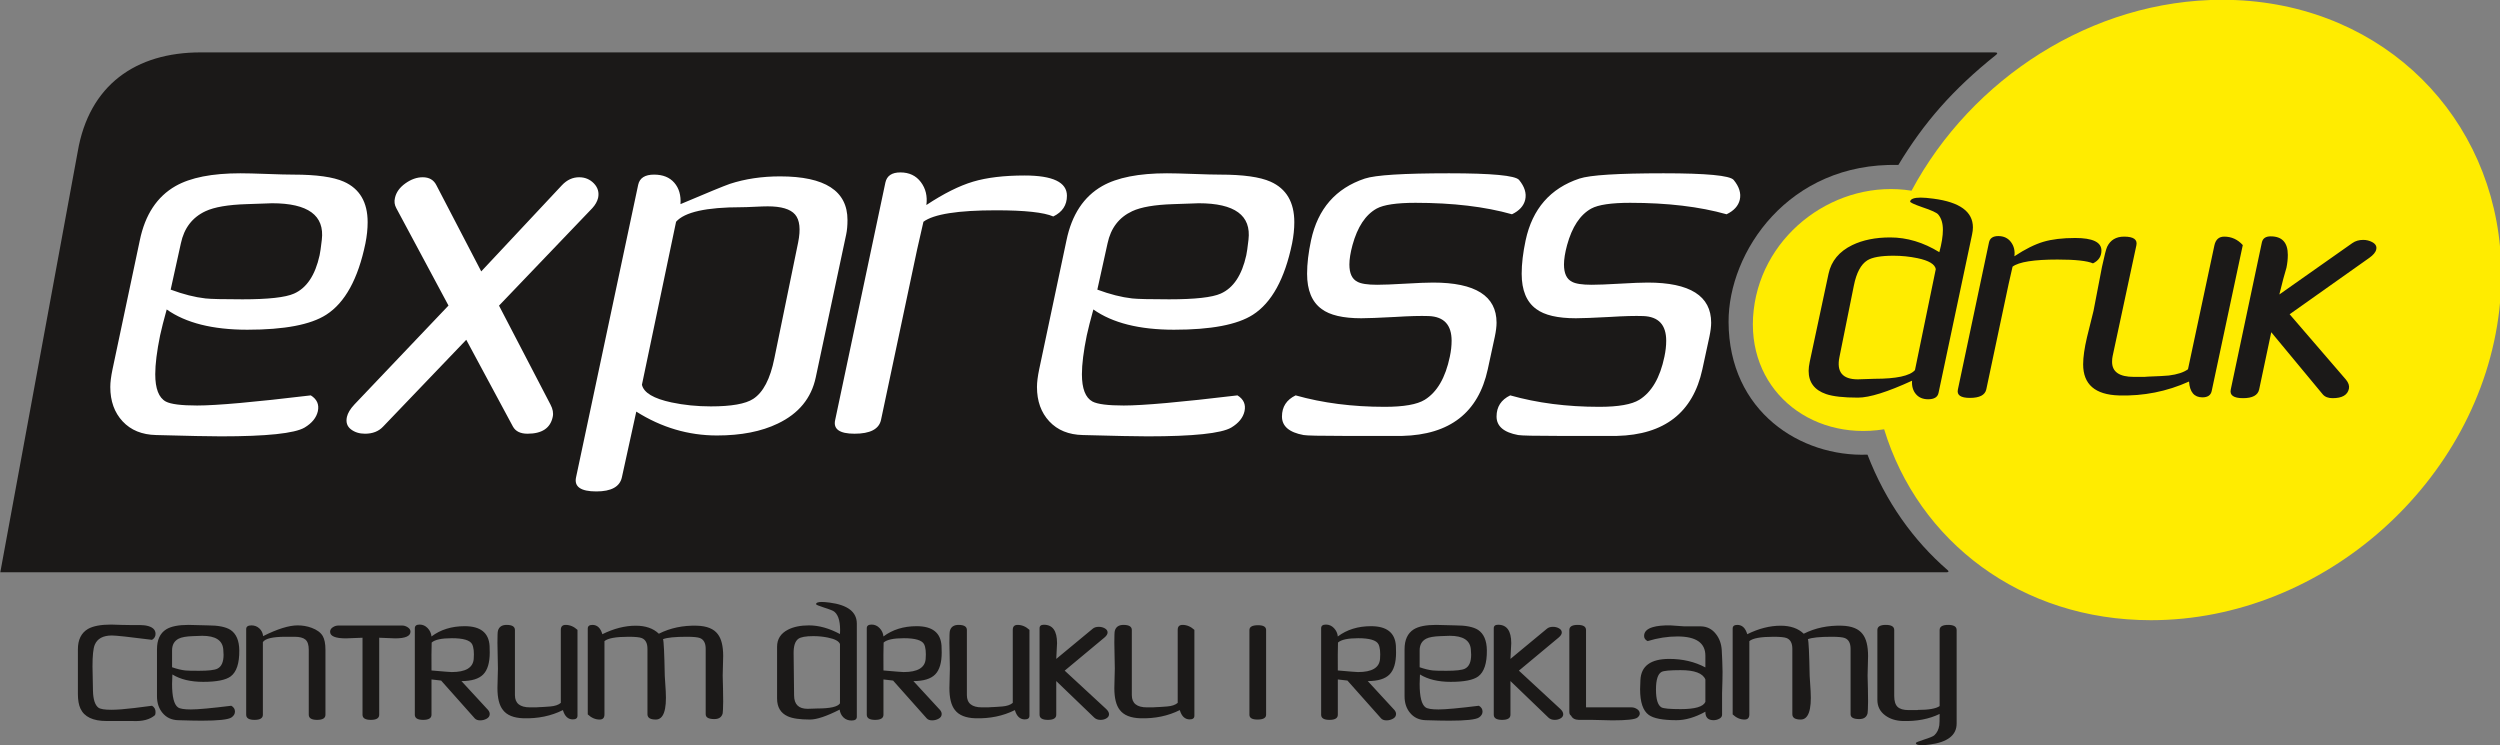
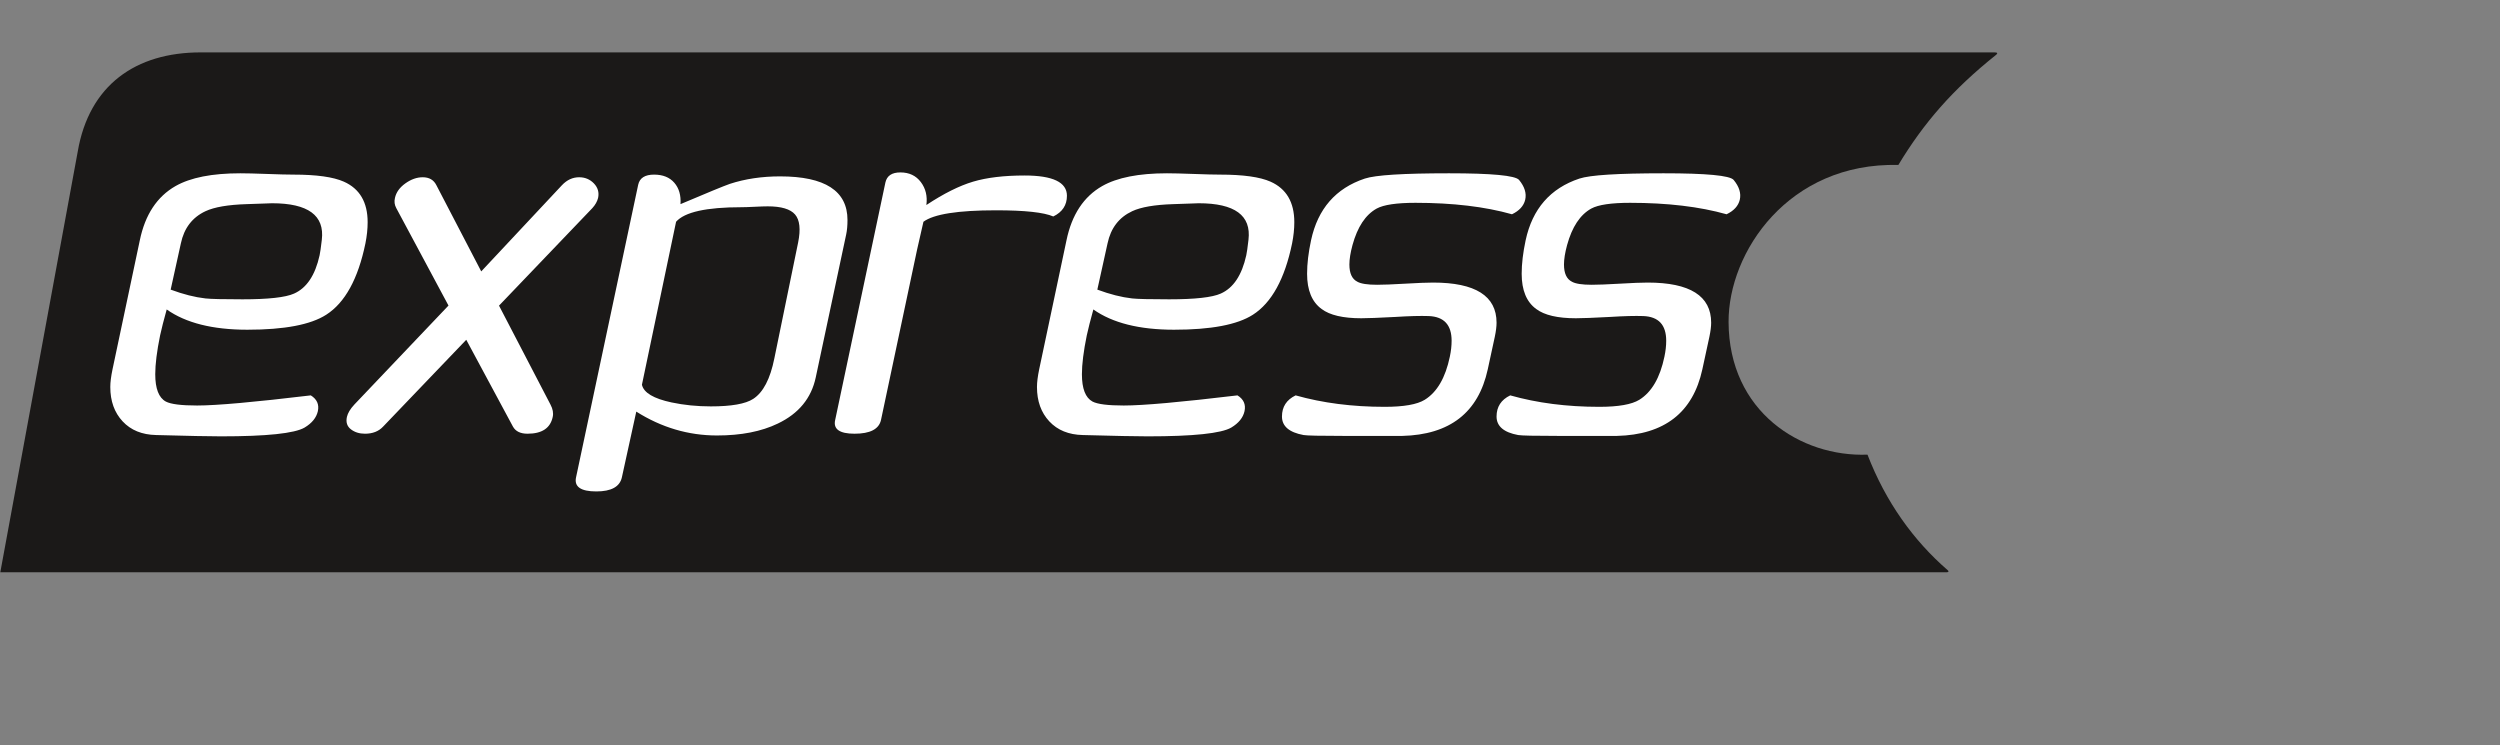
<svg xmlns="http://www.w3.org/2000/svg" width="758.8pt" height="226.2pt" viewBox="0 0 758.8 226.2" version="1.1">
  <rect x="0" y="0" width="758.8" height="226.2" fill="#808080" stroke="none" />
  <defs>
    <clipPath id="clip1">
-       <path d="M 532 0 L 758.801 0 L 758.801 189 L 532 189 Z M 532 0 " />
-     </clipPath>
+       </clipPath>
    <clipPath id="clip2">
      <path d="M 23 182 L 594 182 L 594 226.199 L 23 226.199 Z M 23 182 " />
    </clipPath>
  </defs>
  <g id="surface1">
    <path style=" stroke:none;fill-rule:evenodd;fill:rgb(10.594%,9.813%,9.424%);fill-opacity:1;" d="M 591.188 173.086 C 591.871 173.734 590.727 173.703 590.727 173.703 L 0.09 173.703 L 23.582 46.07 C 27.023 25.809 41.207 15.902 60.891 15.902 L 605.457 15.91 C 606.883 15.91 605.801 16.688 605.801 16.688 C 592.617 27.219 583.871 37.336 576.188 50.066 C 542.816 49.266 524.574 76.531 524.656 97.727 C 524.762 124.988 546.59 138.762 566.82 137.992 C 572.352 152.367 580.836 164.129 591.188 173.086 Z M 591.188 173.086 " />
    <g clip-path="url(#clip1)" clip-rule="nonzero">
-       <path style=" stroke:none;fill-rule:evenodd;fill:rgb(100%,92.577%,0%);fill-opacity:1;" d="M 532.281 94.094 C 529.566 117.699 549.086 133.941 571.875 130.297 C 582.273 164.328 613.371 188.242 652.859 188.242 C 705.277 188.242 752.609 146.09 758.586 94.094 C 758.68 93.262 758.766 92.434 758.836 91.609 L 758.836 75.133 C 754.922 32.219 720.352 -0.062 674.48 -0.062 C 635 -0.062 598.398 23.863 580.191 57.883 C 557.754 54.273 534.988 70.539 532.281 94.094 Z M 532.281 94.094 " />
+       <path style=" stroke:none;fill-rule:evenodd;fill:rgb(100%,92.577%,0%);fill-opacity:1;" d="M 532.281 94.094 C 529.566 117.699 549.086 133.941 571.875 130.297 C 582.273 164.328 613.371 188.242 652.859 188.242 C 705.277 188.242 752.609 146.09 758.586 94.094 C 758.68 93.262 758.766 92.434 758.836 91.609 L 758.836 75.133 C 754.922 32.219 720.352 -0.062 674.48 -0.062 C 635 -0.062 598.398 23.863 580.191 57.883 Z M 532.281 94.094 " />
    </g>
    <path style=" stroke:none;fill-rule:evenodd;fill:rgb(100%,100%,100%);fill-opacity:1;" d="M 50.598 93.926 C 49.707 97.133 49.035 99.766 48.59 101.816 C 47.609 106.629 47.121 110.555 47.121 113.586 C 47.121 117.953 48.191 120.719 50.328 121.879 C 51.844 122.68 55.012 123.082 59.824 123.082 C 65.711 123.082 77.211 122.055 94.332 120.004 C 96.203 121.164 96.918 122.77 96.473 124.82 C 96.023 126.781 94.688 128.43 92.457 129.77 C 89.426 131.551 80.957 132.441 67.047 132.441 C 63.66 132.441 57.105 132.309 47.387 132.043 C 43.109 131.953 39.719 130.57 37.223 127.895 C 34.727 125.219 33.477 121.742 33.477 117.465 C 33.477 116.035 33.699 114.254 34.148 112.113 L 42.438 72.926 C 44.043 65.168 47.656 59.688 53.273 56.477 C 57.82 53.891 64.371 52.598 72.934 52.598 C 74.715 52.598 77.414 52.664 81.023 52.797 C 84.637 52.934 87.332 53 89.117 53 C 96.07 53 101.152 53.711 104.363 55.137 C 109.176 57.277 111.586 61.379 111.586 67.441 C 111.586 69.492 111.359 71.633 110.914 73.863 C 108.688 84.652 104.719 91.875 99.012 95.531 C 94.285 98.562 86.309 100.078 75.07 100.078 C 64.551 100.078 56.395 98.027 50.598 93.926 Z M 51.801 87.906 C 55.637 89.332 59.156 90.223 62.367 90.582 C 63.973 90.758 67.715 90.848 73.602 90.848 C 81.445 90.848 86.664 90.27 89.25 89.109 C 93.082 87.414 95.668 83.535 97.008 77.473 C 97.184 76.672 97.406 75.109 97.676 72.793 C 98.566 65.391 93.527 61.691 82.562 61.691 C 82.652 61.691 80.086 61.781 74.828 61.961 C 69.211 62.137 65.062 62.852 62.387 64.098 C 58.375 65.973 55.879 69.227 54.898 73.863 Z M 136.125 92.742 L 120.277 63.164 C 119.742 62.184 119.609 61.156 119.875 60.086 C 120.234 58.395 121.281 56.922 123.02 55.672 C 124.758 54.426 126.52 53.801 128.301 53.801 C 130.262 53.801 131.645 54.605 132.449 56.207 L 146.066 82.379 L 170.566 56.207 C 172.082 54.605 173.82 53.801 175.781 53.801 C 177.566 53.801 179.059 54.426 180.262 55.672 C 181.465 56.922 181.891 58.395 181.531 60.086 C 181.266 61.156 180.684 62.184 179.793 63.164 L 151.461 92.766 L 167.09 122.812 C 167.801 124.152 168.023 125.398 167.758 126.559 C 167.043 129.945 164.504 131.641 160.109 131.641 C 157.973 131.641 156.5 130.926 155.699 129.5 L 141.52 103.129 L 116.266 129.5 C 114.926 130.926 113.102 131.641 110.781 131.641 C 109.086 131.641 107.66 131.195 106.504 130.301 C 105.344 129.41 104.941 128.141 105.297 126.535 C 105.566 125.375 106.301 124.129 107.551 122.789 Z M 194.84 116.773 C 195.375 119.203 198.383 120.984 203.824 122.145 C 207.566 122.945 211.559 123.348 215.75 123.348 C 221.988 123.348 226.293 122.59 228.609 121.074 C 231.641 119.113 233.781 115.012 235.031 108.77 L 242.25 73.594 C 243.055 69.582 242.742 66.754 241.316 65.102 C 239.891 63.453 237.125 62.629 233.023 62.629 C 232.133 62.629 230.793 62.672 229.012 62.762 C 227.227 62.852 225.891 62.895 225 62.895 C 214.387 62.895 207.789 64.367 205.203 67.309 Z M 193.125 124.93 C 192.5 127.805 191.051 134.449 188.754 144.879 C 188.129 147.734 185.543 149.16 180.996 149.16 C 176.27 149.16 174.223 147.734 174.844 144.879 L 193.703 56.074 C 194.148 54.023 195.754 53 198.52 53 C 201.191 53 203.242 53.824 204.672 55.473 C 206.098 57.121 206.723 59.285 206.543 61.961 C 214.746 58.48 219.738 56.43 221.52 55.809 C 226.156 54.293 231.242 53.535 236.77 53.535 C 250.41 53.535 257.23 57.945 257.23 66.773 C 257.23 68.469 257.098 69.941 256.828 71.188 L 247.602 114.52 C 246.266 120.852 242.43 125.531 236.078 128.562 C 231.086 130.973 224.934 132.176 217.621 132.176 C 208.949 132.176 200.793 129.77 193.125 124.93 Z M 281.172 62.227 C 286.434 58.75 291.156 56.387 295.348 55.137 C 299.539 53.891 304.754 53.266 310.996 53.266 C 319.555 53.266 323.836 55.316 323.836 59.418 C 323.836 62.273 322.453 64.367 319.691 65.703 C 316.836 64.457 311.043 63.832 302.324 63.832 C 290.734 63.832 283.402 64.992 280.281 67.309 L 278.363 75.734 L 267.395 127.492 C 266.773 130.258 264.098 131.641 259.371 131.641 C 254.824 131.641 252.863 130.258 253.488 127.492 L 268.734 55.406 C 269.18 53.355 270.695 52.332 273.281 52.332 C 275.957 52.332 278.027 53.312 279.5 55.273 C 280.973 57.234 281.527 59.551 281.172 62.227 Z M 331.859 93.926 C 330.969 97.133 330.301 99.766 329.855 101.816 C 328.875 106.629 328.383 110.555 328.383 113.586 C 328.383 117.953 329.453 120.719 331.594 121.879 C 333.109 122.68 336.273 123.082 341.09 123.082 C 346.973 123.082 358.477 122.055 375.594 120.004 C 377.469 121.164 378.18 122.77 377.734 124.82 C 377.289 126.781 375.953 128.43 373.723 129.77 C 370.691 131.551 362.219 132.441 348.312 132.441 C 344.922 132.441 338.371 132.309 328.652 132.043 C 324.371 131.953 320.984 130.57 318.484 127.895 C 315.988 125.219 314.742 121.742 314.742 117.465 C 314.742 116.035 314.965 114.254 315.41 112.113 L 323.703 72.926 C 325.309 65.168 328.918 59.688 334.535 56.477 C 339.082 53.891 345.637 52.598 354.195 52.598 C 355.98 52.598 358.676 52.664 362.289 52.797 C 365.898 52.934 368.594 53 370.379 53 C 377.332 53 382.414 53.711 385.625 55.137 C 390.441 57.277 392.848 61.379 392.848 67.441 C 392.848 69.492 392.625 71.633 392.18 73.863 C 389.949 84.652 385.98 91.875 380.277 95.531 C 375.551 98.562 367.57 100.078 356.336 100.078 C 345.812 100.078 337.656 98.027 331.859 93.926 Z M 333.062 87.906 C 336.898 89.332 340.422 90.223 343.629 90.582 C 345.234 90.758 348.98 90.848 354.863 90.848 C 362.711 90.848 367.926 90.27 370.512 89.109 C 374.348 87.414 376.934 83.535 378.27 77.473 C 378.449 76.672 378.672 75.109 378.938 72.793 C 379.828 65.391 374.793 61.691 363.824 61.691 C 363.914 61.691 361.352 61.781 356.09 61.961 C 350.473 62.137 346.328 62.852 343.652 64.098 C 339.641 65.973 337.145 69.227 336.164 73.863 Z M 458.918 65.035 C 450.715 62.719 440.949 61.559 429.629 61.559 C 423.922 61.559 419.996 62.137 417.859 63.297 C 414.469 65.168 412.02 68.871 410.504 74.398 C 409.879 76.715 409.566 78.676 409.566 80.281 C 409.566 82.957 410.367 84.695 411.973 85.5 C 413.043 86.121 415.051 86.434 417.992 86.434 C 419.863 86.434 422.695 86.324 426.484 86.102 C 430.273 85.879 433.105 85.766 434.977 85.766 C 447.816 85.766 454.234 89.824 454.234 97.938 C 454.234 99.098 454.059 100.523 453.703 102.215 L 451.562 112.113 C 448.707 125.219 440.059 131.953 425.613 132.309 C 425.613 132.309 419.73 132.309 407.961 132.309 C 400.738 132.309 396.637 132.219 395.656 132.043 C 391.289 131.238 389.102 129.367 389.102 126.426 C 389.102 123.48 390.484 121.34 393.25 120.004 C 401.453 122.324 410.457 123.48 420.266 123.48 C 426.062 123.48 430.117 122.77 432.438 121.34 C 436.18 119.023 438.723 114.656 440.059 108.234 C 440.418 106.543 440.594 104.938 440.594 103.422 C 440.594 98.605 438.277 96.109 433.641 95.93 C 431.145 95.84 427.754 95.93 423.477 96.199 C 418.48 96.465 415.051 96.598 413.176 96.598 C 407.648 96.598 403.637 95.664 401.141 93.789 C 398.199 91.652 396.727 88.086 396.727 83.09 C 396.727 80.059 397.129 76.672 397.93 72.926 C 399.98 63.387 405.418 57.145 414.246 54.203 C 417.457 53.133 425.973 52.598 439.793 52.598 C 452.809 52.598 459.898 53.266 461.059 54.605 C 462.75 56.656 463.375 58.66 462.93 60.621 C 462.484 62.496 461.145 63.965 458.918 65.035 Z M 524.051 65.035 C 515.848 62.719 506.086 61.559 494.762 61.559 C 489.055 61.559 485.133 62.137 482.992 63.297 C 479.602 65.168 477.152 68.871 475.637 74.398 C 475.012 76.715 474.699 78.676 474.699 80.281 C 474.699 82.957 475.5 84.695 477.105 85.5 C 478.176 86.121 480.184 86.434 483.125 86.434 C 484.996 86.434 487.828 86.324 491.617 86.102 C 495.406 85.879 498.238 85.766 500.109 85.766 C 512.949 85.766 519.371 89.824 519.371 97.938 C 519.371 99.098 519.191 100.523 518.836 102.215 L 516.695 112.113 C 513.84 125.219 505.191 131.953 490.75 132.309 C 490.75 132.309 484.863 132.309 473.094 132.309 C 465.871 132.309 461.77 132.219 460.789 132.043 C 456.422 131.238 454.234 129.367 454.234 126.426 C 454.234 123.48 455.617 121.34 458.383 120.004 C 466.586 122.324 475.59 123.48 485.398 123.48 C 491.195 123.48 495.25 122.77 497.57 121.34 C 501.312 119.023 503.855 114.656 505.191 108.234 C 505.551 106.543 505.727 104.938 505.727 103.422 C 505.727 98.605 503.41 96.109 498.773 95.93 C 496.277 95.84 492.887 95.93 488.609 96.199 C 483.617 96.465 480.184 96.598 478.309 96.598 C 472.781 96.598 468.77 95.664 466.273 93.789 C 463.332 91.652 461.859 88.086 461.859 83.09 C 461.859 80.059 462.262 76.672 463.062 72.926 C 465.113 63.387 470.555 57.145 479.379 54.203 C 482.59 53.133 491.105 52.598 504.926 52.598 C 517.941 52.598 525.031 53.266 526.191 54.605 C 527.883 56.656 528.508 58.66 528.062 60.621 C 527.617 62.496 526.281 63.965 524.051 65.035 Z M 524.051 65.035 " />
-     <path style=" stroke:none;fill-rule:evenodd;fill:rgb(10.594%,9.813%,9.424%);fill-opacity:1;" d="M 588.629 76.539 C 589.348 73.891 589.707 71.625 589.707 69.75 C 589.707 67.762 589.234 66.215 588.297 65.109 C 587.855 64.559 586.227 63.812 583.41 62.875 C 580.871 61.992 579.656 61.41 579.766 61.137 C 579.934 60.363 581.008 59.977 582.996 59.977 C 583.938 59.977 585.234 60.086 586.891 60.309 C 594.84 61.355 598.816 64.254 598.816 69.004 C 598.816 69.664 598.734 70.383 598.566 71.156 L 588.379 119.277 C 588.105 120.547 587.055 121.184 585.234 121.184 C 583.633 121.184 582.391 120.66 581.508 119.609 C 580.621 118.562 580.234 117.207 580.348 115.551 C 572.891 118.977 567.426 120.688 563.945 120.688 C 559.586 120.688 556.355 120.328 554.258 119.609 C 550.723 118.395 548.957 116.047 548.957 112.57 C 548.957 111.797 549.066 110.887 549.285 109.836 L 555 83.082 C 555.832 79.219 558.23 76.32 562.207 74.387 C 565.41 72.84 569.246 72.066 573.719 72.066 C 578.801 72.066 583.77 73.559 588.629 76.539 Z M 587.551 81.676 C 587.277 80.184 585.426 79.082 582.004 78.363 C 579.629 77.867 577.199 77.617 574.715 77.617 C 570.902 77.617 568.254 78.086 566.762 79.023 C 564.832 80.238 563.465 82.781 562.691 86.645 L 558.316 108.344 C 557.375 112.875 559.227 115.137 563.879 115.137 C 564.43 115.137 565.273 115.109 566.402 115.055 C 567.551 115 568.391 114.973 568.945 114.973 C 575.582 114.973 579.684 114.09 581.23 112.336 Z M 611.406 77.781 C 614.664 75.629 617.59 74.168 620.188 73.395 C 622.781 72.621 626.012 72.234 629.875 72.234 C 635.176 72.234 637.828 73.504 637.828 76.043 C 637.828 77.812 636.973 79.109 635.262 79.938 C 633.492 79.164 629.902 78.777 624.508 78.777 C 617.328 78.777 612.785 79.496 610.855 80.93 L 609.668 86.148 L 602.875 118.203 C 602.488 119.914 600.832 120.77 597.906 120.77 C 595.09 120.77 593.875 119.914 594.262 118.203 L 603.703 73.559 C 603.98 72.289 604.918 71.652 606.52 71.652 C 608.176 71.652 609.461 72.262 610.371 73.477 C 611.281 74.691 611.625 76.125 611.406 77.781 Z M 664.414 115.801 C 657.68 118.836 650.582 120.246 643.129 120.023 C 635.895 119.805 632.277 116.656 632.277 110.582 C 632.277 108.43 632.664 105.695 633.438 102.383 C 634.102 99.73 634.762 97.055 635.426 94.348 C 635.977 91.367 636.832 86.922 637.992 81.012 C 638.711 77.645 639.234 75.602 639.566 74.883 C 640.562 72.84 642.273 71.82 644.703 71.82 C 647.574 71.82 648.816 72.703 648.43 74.469 L 641.223 108.098 C 641.113 108.594 641.059 109.172 641.059 109.836 C 641.059 112.875 643.266 114.391 647.684 114.391 L 650.832 114.391 C 651.273 114.336 651.66 114.309 651.992 114.309 C 655.082 114.199 657.18 114.09 658.285 113.977 C 660.895 113.645 662.828 113.012 664.098 112.074 L 672.117 74.469 C 672.504 72.703 673.496 71.82 675.098 71.82 C 677.309 71.82 679.184 72.676 680.73 74.387 L 671.289 118.699 C 671.012 119.969 670.074 120.605 668.473 120.605 C 665.988 120.605 664.637 119.004 664.414 115.801 Z M 694.949 95.383 L 712.039 115.219 C 712.812 116.16 713.117 117.07 712.949 117.953 C 712.562 119.887 710.906 120.852 707.98 120.852 C 706.656 120.852 705.66 120.465 705 119.691 L 689.371 100.836 L 685.699 118.203 C 685.312 119.969 683.684 120.852 680.812 120.852 C 677.941 120.852 676.699 119.969 677.086 118.203 L 686.527 73.559 C 686.805 72.344 687.688 71.738 689.18 71.738 C 692.656 71.738 694.398 73.613 694.398 77.367 C 694.398 78.641 694.258 79.938 693.984 81.262 C 693.43 83.027 692.715 85.734 691.828 89.379 L 713.945 73.809 C 714.883 73.145 715.988 72.812 717.258 72.812 C 718.25 72.812 719.164 73.035 719.992 73.477 C 721.039 74.027 721.453 74.773 721.234 75.711 C 721.066 76.539 720.348 77.41 719.094 78.293 Z M 694.949 95.383 " />
    <g clip-path="url(#clip2)" clip-rule="nonzero">
-       <path style=" stroke:none;fill-rule:evenodd;fill:rgb(10.594%,9.813%,9.424%);fill-opacity:1;" d="M 46.141 194.199 C 39.258 193.32 35.199 192.883 33.965 192.883 C 31.273 192.883 29.535 193.832 28.754 195.723 C 28.301 196.828 28.074 199.012 28.074 202.273 C 28.074 203.352 28.121 205.828 28.219 209.707 C 28.285 212.312 28.836 214.008 29.875 214.797 C 30.461 215.219 31.758 215.43 33.77 215.43 C 35.523 215.43 37.844 215.25 40.734 214.902 C 41.125 214.863 42.926 214.633 46.141 214.211 C 46.855 214.633 47.211 215.266 47.211 216.113 C 47.211 216.438 47.164 216.746 47.066 217.035 C 45.547 218.398 43.25 219 40.184 218.84 C 38.461 218.84 37.352 218.84 36.832 218.84 L 32.328 218.84 C 28.219 218.84 25.582 217.582 24.422 215.074 C 23.902 213.969 23.641 212.469 23.641 210.586 C 23.641 210.188 23.641 209.602 23.641 208.824 C 23.641 208.043 23.641 207.453 23.641 207.062 L 23.641 197.094 C 23.641 194.164 24.664 192.098 26.703 190.895 C 28.262 190.012 30.605 189.57 33.746 189.57 C 34.363 189.57 35.387 189.605 36.816 189.668 C 38.105 189.703 39.109 189.719 39.824 189.719 C 42.156 189.684 43.648 189.734 44.297 189.863 C 46.238 190.223 47.211 191.066 47.211 192.395 C 47.211 193.176 46.855 193.777 46.141 194.199 Z M 52.324 204.715 C 52.258 205.852 52.227 206.809 52.227 207.59 C 52.227 211.484 52.828 213.855 54.02 214.699 C 54.605 215.121 55.91 215.332 57.941 215.332 C 60.074 215.332 64.156 214.957 70.203 214.211 C 70.941 214.633 71.316 215.219 71.316 215.965 C 71.316 216.68 70.957 217.281 70.246 217.766 C 69.27 218.418 66.25 218.742 61.188 218.742 C 59.598 218.742 57.211 218.691 54.027 218.594 C 52.047 218.531 50.473 217.785 49.305 216.355 C 48.203 215.023 47.648 213.352 47.648 211.34 L 47.648 197.07 C 47.648 194.215 48.574 192.203 50.426 191.031 C 51.887 190.125 54.141 189.668 57.195 189.668 C 57.844 189.668 58.824 189.695 60.141 189.742 C 61.453 189.789 62.438 189.816 63.086 189.816 C 66.234 189.816 68.523 190.27 69.953 191.18 C 71.707 192.348 72.598 194.426 72.629 197.41 C 72.664 201.34 71.797 203.969 70.016 205.301 C 68.523 206.406 65.75 206.957 61.676 206.957 C 57.867 206.957 54.75 206.211 52.324 204.715 Z M 52.227 202.523 C 53.719 203.043 55.066 203.371 56.27 203.5 C 56.887 203.562 58.25 203.598 60.359 203.598 C 63.215 203.598 65.082 203.387 65.961 202.965 C 67.227 202.348 67.859 200.934 67.859 198.727 C 67.859 198.273 67.824 197.703 67.762 197.023 C 67.5 194.328 65.375 192.98 61.383 192.98 C 61.316 192.98 60.375 193.012 58.559 193.078 C 56.543 193.145 55.102 193.402 54.223 193.855 C 52.891 194.539 52.227 195.723 52.227 197.41 Z M 79.789 194.887 L 79.789 216.93 C 79.789 217.977 78.945 218.496 77.258 218.496 C 75.57 218.496 74.723 217.977 74.723 216.938 L 74.723 190.934 C 74.723 190.188 75.262 189.816 76.324 189.816 C 77.266 189.816 78.062 190.125 78.727 190.742 C 79.391 191.355 79.766 192.137 79.863 193.078 C 84.195 190.902 87.695 189.816 90.34 189.816 C 91.824 189.816 93.238 190.059 94.559 190.547 C 96.176 191.137 97.312 191.965 97.953 193.039 C 98.504 193.988 98.781 195.383 98.781 197.242 L 98.781 216.93 C 98.781 217.977 97.938 218.496 96.25 218.496 C 94.559 218.496 93.715 217.977 93.715 216.93 L 93.715 197.234 C 93.715 195.73 93.375 194.703 92.695 194.125 C 92.02 193.559 90.918 193.273 89.398 193.273 L 86.629 193.273 C 82.785 193.273 80.504 193.809 79.789 194.887 Z M 115.094 193.566 L 115.094 216.938 C 115.094 217.977 114.25 218.496 112.562 218.496 C 110.875 218.496 110.031 217.977 110.031 216.938 L 110.031 193.566 C 109.477 193.566 108.641 193.598 107.523 193.66 C 106.402 193.727 105.566 193.758 105.016 193.758 C 101.801 193.758 100.191 193.094 100.191 191.762 C 100.191 191.211 100.461 190.758 100.996 190.398 C 101.531 190.043 102.094 189.863 102.676 189.863 L 122.105 189.863 C 122.656 189.863 123.211 190.043 123.762 190.398 C 124.312 190.758 124.59 191.195 124.59 191.715 C 124.59 193.078 123.031 193.758 119.914 193.758 C 119.363 193.758 118.559 193.727 117.504 193.66 C 116.449 193.598 115.645 193.566 115.094 193.566 Z M 133.891 206.566 L 130.969 206.227 L 130.969 216.938 C 130.969 217.977 130.125 218.496 128.438 218.496 C 126.75 218.496 125.906 217.977 125.906 216.938 L 125.906 190.691 C 125.906 189.945 126.391 189.57 127.367 189.57 C 128.309 189.57 129.117 189.93 129.801 190.645 C 130.48 191.355 130.871 192.203 130.969 193.176 C 133.727 191.098 137.09 190.059 141.051 190.059 C 145.82 190.059 148.336 192.039 148.598 196.008 C 148.629 196.496 148.645 197.176 148.645 198.055 C 148.645 201.137 147.988 203.352 146.672 204.699 C 145.352 206.047 143.152 206.723 140.059 206.723 L 147.77 215.09 C 148.355 215.641 148.645 216.176 148.645 216.695 C 148.645 217.312 148.336 217.793 147.73 218.133 C 147.113 218.473 146.453 218.645 145.758 218.645 C 145.027 218.645 144.484 218.449 144.117 218.059 Z M 131.02 195.027 C 130.953 197.105 130.938 199.926 130.969 203.5 C 134.637 203.824 136.684 203.984 137.105 203.984 C 141.324 203.984 143.551 202.672 143.777 200.043 C 143.938 197.965 143.777 196.453 143.289 195.512 C 142.641 194.312 140.594 193.711 137.152 193.711 C 134.039 193.711 131.992 194.148 131.02 195.027 Z M 170.852 215.527 C 167.281 217.312 163.289 218.141 158.871 218.012 C 155.918 217.914 153.84 217.07 152.641 215.477 C 151.535 214.082 150.984 211.875 150.984 208.855 C 150.984 208.207 151.008 207.215 151.055 205.887 C 151.105 204.555 151.129 203.562 151.129 202.914 C 151.129 202.039 151.105 200.73 151.055 198.996 C 151.008 197.258 150.984 195.949 150.984 195.074 C 150.984 193.027 151.031 191.828 151.129 191.473 C 151.453 190.27 152.332 189.668 153.758 189.668 C 155.445 189.668 156.293 190.188 156.293 191.227 L 156.293 211 C 156.293 213.465 157.816 214.699 160.867 214.699 L 162.137 214.699 C 162.266 214.699 162.461 214.699 162.719 214.699 C 163.012 214.668 163.223 214.652 163.352 214.652 C 164.359 214.617 165.574 214.547 167.004 214.43 C 168.434 214.316 169.504 213.953 170.219 213.336 L 170.219 191.18 C 170.219 190.172 170.707 189.668 171.68 189.668 C 172.977 189.668 174.18 190.172 175.281 191.18 L 175.281 217.23 C 175.281 217.977 174.812 218.352 173.871 218.352 C 172.41 218.352 171.402 217.41 170.852 215.527 Z M 201.238 194.004 C 201.465 194.562 201.645 198.273 201.773 205.156 C 201.84 206.16 201.938 207.711 202.066 209.797 C 202.391 215.535 201.383 218.398 199.047 218.398 C 197.359 218.398 196.516 217.863 196.516 216.785 L 196.516 196.941 C 196.516 195.211 195.93 194.117 194.762 193.66 C 194.113 193.402 192.781 193.273 190.77 193.273 C 186.938 193.273 184.504 193.711 183.465 194.598 L 183.465 216.832 C 183.465 217.879 182.977 218.398 182.004 218.398 C 180.703 218.398 179.504 217.879 178.398 216.84 L 178.398 190.789 C 178.398 190.043 178.871 189.668 179.812 189.668 C 181.273 189.668 182.277 190.609 182.832 192.492 C 186.305 190.773 189.68 189.914 192.961 189.914 C 195.945 189.914 198.285 190.723 199.973 192.348 C 203.445 190.594 207.324 189.781 211.609 189.914 C 214.566 190.012 216.645 190.855 217.844 192.453 C 218.949 193.855 219.5 196.074 219.5 199.102 C 219.5 199.75 219.477 200.746 219.426 202.078 C 219.379 203.418 219.352 204.406 219.352 205.059 C 219.352 205.844 219.387 207.145 219.449 208.969 C 219.484 210.664 219.5 211.98 219.5 212.93 C 219.465 215.016 219.418 216.199 219.352 216.492 C 219.062 217.668 218.215 218.254 216.82 218.254 C 215.066 218.254 214.191 217.766 214.191 216.785 L 214.191 196.941 C 214.191 195.211 213.605 194.117 212.438 193.66 C 211.789 193.402 210.457 193.273 208.445 193.273 C 204.84 193.273 202.438 193.516 201.238 194.004 Z M 254.949 192.445 C 255.145 189.102 254.602 186.859 253.32 185.727 C 252.961 185.398 251.891 184.961 250.113 184.41 C 248.5 183.891 247.695 183.551 247.695 183.387 C 247.695 182.934 248.277 182.707 249.457 182.707 C 250.008 182.707 250.785 182.77 251.801 182.898 C 257.312 183.613 260.062 185.742 260.062 189.281 L 260.062 217.57 C 260.062 218.32 259.527 218.691 258.457 218.691 C 257.484 218.691 256.672 218.383 256.023 217.766 C 255.371 217.148 254.984 216.355 254.852 215.383 C 250.891 217.395 247.891 218.398 245.844 218.398 C 242.793 218.398 240.551 218.074 239.125 217.426 C 236.949 216.453 235.859 214.652 235.859 212.02 L 235.859 196.293 C 235.859 193.988 236.957 192.266 239.148 191.129 C 240.852 190.254 242.98 189.816 245.527 189.816 C 248.539 189.816 251.68 190.691 254.949 192.445 Z M 254.949 195.465 C 254.594 194.586 253.367 193.938 251.273 193.516 C 249.836 193.223 248.359 193.078 246.859 193.078 C 244.57 193.078 243.051 193.355 242.297 193.906 C 241.316 194.621 240.844 196.113 240.879 198.387 L 241.023 211.145 C 241.055 213.805 242.418 215.137 245.113 215.137 C 245.438 215.137 245.934 215.121 246.598 215.09 C 247.266 215.055 247.758 215.039 248.086 215.039 C 251.98 215.039 254.27 214.52 254.949 213.48 Z M 271.07 206.566 L 268.148 206.227 L 268.148 216.938 C 268.148 217.977 267.305 218.496 265.613 218.496 C 263.926 218.496 263.082 217.977 263.082 216.938 L 263.082 190.691 C 263.082 189.945 263.57 189.57 264.543 189.57 C 265.484 189.57 266.297 189.93 266.977 190.645 C 267.66 191.355 268.051 192.203 268.148 193.176 C 270.906 191.098 274.266 190.059 278.227 190.059 C 283 190.059 285.516 192.039 285.773 196.008 C 285.809 196.496 285.824 197.176 285.824 198.055 C 285.824 201.137 285.168 203.352 283.852 204.699 C 282.527 206.047 280.328 206.723 277.238 206.723 L 284.949 215.09 C 285.531 215.641 285.824 216.176 285.824 216.695 C 285.824 217.312 285.516 217.793 284.906 218.133 C 284.289 218.473 283.633 218.645 282.934 218.645 C 282.203 218.645 281.66 218.449 281.297 218.059 Z M 268.195 195.027 C 268.133 197.105 268.113 199.926 268.148 203.5 C 271.816 203.824 273.859 203.984 274.281 203.984 C 278.504 203.984 280.727 202.672 280.953 200.043 C 281.117 197.965 280.953 196.453 280.469 195.512 C 279.816 194.312 277.773 193.711 274.332 193.711 C 271.215 193.711 269.168 194.148 268.195 195.027 Z M 308.031 215.527 C 304.457 217.312 300.465 218.141 296.051 218.012 C 293.098 217.914 291.02 217.07 289.816 215.477 C 288.715 214.082 288.16 211.875 288.16 208.855 C 288.16 208.207 288.188 207.215 288.234 205.887 C 288.281 204.555 288.309 203.562 288.309 202.914 C 288.309 202.039 288.281 200.73 288.234 198.996 C 288.188 197.258 288.16 195.949 288.16 195.074 C 288.16 193.027 288.211 191.828 288.309 191.473 C 288.633 190.27 289.508 189.668 290.938 189.668 C 292.625 189.668 293.469 190.188 293.469 191.227 L 293.469 211 C 293.469 213.465 294.996 214.699 298.047 214.699 L 299.312 214.699 C 299.441 214.699 299.637 214.699 299.898 214.699 C 300.191 214.668 300.398 214.652 300.531 214.652 C 301.535 214.617 302.754 214.547 304.184 214.43 C 305.609 214.316 306.684 213.953 307.395 213.336 L 307.395 191.18 C 307.395 190.172 307.883 189.668 308.859 189.668 C 310.156 189.668 311.359 190.172 312.461 191.18 L 312.461 217.23 C 312.461 217.977 311.992 218.352 311.047 218.352 C 309.59 218.352 308.582 217.41 308.031 215.527 Z M 323.156 203.555 L 335.738 215.188 C 336.324 215.738 336.613 216.273 336.613 216.793 C 336.613 217.344 336.305 217.785 335.688 218.109 C 335.203 218.367 334.648 218.496 334.035 218.496 C 333.254 218.496 332.621 218.27 332.133 217.816 L 320.594 206.715 L 320.594 216.938 C 320.594 217.977 319.75 218.496 318.062 218.496 C 316.371 218.496 315.527 217.977 315.527 216.938 L 315.527 190.691 C 315.527 189.977 315.965 189.621 316.844 189.621 C 319.504 189.621 320.836 191.488 320.836 195.223 C 320.836 195.738 320.797 196.535 320.715 197.605 C 320.633 198.68 320.594 199.473 320.594 199.992 L 331.648 190.84 C 332.102 190.449 332.719 190.254 333.496 190.254 C 334.113 190.254 334.684 190.383 335.203 190.645 C 335.852 190.969 336.176 191.406 336.176 191.965 C 336.176 192.453 335.867 192.957 335.258 193.477 Z M 358.09 215.527 C 354.52 217.312 350.523 218.141 346.109 218.012 C 343.156 217.914 341.078 217.07 339.875 215.477 C 338.773 214.082 338.223 211.875 338.223 208.855 C 338.223 208.207 338.246 207.215 338.293 205.887 C 338.344 204.555 338.367 203.562 338.367 202.914 C 338.367 202.039 338.344 200.73 338.293 198.996 C 338.246 197.258 338.223 195.949 338.223 195.074 C 338.223 193.027 338.27 191.828 338.367 191.473 C 338.691 190.27 339.57 189.668 340.996 189.668 C 342.684 189.668 343.531 190.188 343.531 191.227 L 343.531 211 C 343.531 213.465 345.055 214.699 348.105 214.699 L 349.371 214.699 C 349.504 214.699 349.699 214.699 349.957 214.699 C 350.25 214.668 350.461 214.652 350.59 214.652 C 351.598 214.617 352.812 214.547 354.242 214.43 C 355.672 214.316 356.742 213.953 357.457 213.336 L 357.457 191.18 C 357.457 190.172 357.945 189.668 358.918 189.668 C 360.215 189.668 361.418 190.172 362.52 191.18 L 362.52 217.23 C 362.52 217.977 362.051 218.352 361.109 218.352 C 359.648 218.352 358.641 217.41 358.09 215.527 Z M 381.66 218.398 C 380.035 218.398 379.223 217.914 379.223 216.938 L 379.223 191.227 C 379.223 190.254 380.102 189.766 381.852 189.766 C 383.477 189.766 384.289 190.254 384.289 191.227 L 384.289 216.938 C 384.289 217.914 383.41 218.398 381.66 218.398 Z M 408.977 206.566 L 406.055 206.227 L 406.055 216.938 C 406.055 217.977 405.211 218.496 403.523 218.496 C 401.836 218.496 400.992 217.977 400.992 216.938 L 400.992 190.691 C 400.992 189.945 401.477 189.57 402.453 189.57 C 403.395 189.57 404.203 189.93 404.887 190.645 C 405.566 191.355 405.957 192.203 406.055 193.176 C 408.816 191.098 412.176 190.059 416.137 190.059 C 420.906 190.059 423.422 192.039 423.684 196.008 C 423.715 196.496 423.73 197.176 423.73 198.055 C 423.73 201.137 423.074 203.352 421.758 204.699 C 420.438 206.047 418.238 206.723 415.145 206.723 L 422.855 215.09 C 423.441 215.641 423.73 216.176 423.73 216.695 C 423.73 217.312 423.422 217.793 422.816 218.133 C 422.199 218.473 421.539 218.645 420.844 218.645 C 420.113 218.645 419.57 218.449 419.203 218.059 Z M 406.105 195.027 C 406.039 197.105 406.023 199.926 406.055 203.5 C 409.723 203.824 411.77 203.984 412.191 203.984 C 416.41 203.984 418.637 202.672 418.863 200.043 C 419.023 197.965 418.863 196.453 418.375 195.512 C 417.727 194.312 415.68 193.711 412.238 193.711 C 409.125 193.711 407.078 194.148 406.105 195.027 Z M 430.988 204.715 C 430.922 205.852 430.891 206.809 430.891 207.59 C 430.891 211.484 431.492 213.855 432.684 214.699 C 433.27 215.121 434.574 215.332 436.605 215.332 C 438.738 215.332 442.82 214.957 448.867 214.211 C 449.605 214.633 449.98 215.219 449.98 215.965 C 449.98 216.68 449.621 217.281 448.906 217.766 C 447.934 218.418 444.914 218.742 439.852 218.742 C 438.262 218.742 435.875 218.691 432.691 218.594 C 430.711 218.531 429.137 217.785 427.969 216.355 C 426.863 215.023 426.312 213.352 426.312 211.34 L 426.312 197.07 C 426.312 194.215 427.238 192.203 429.09 191.031 C 430.551 190.125 432.805 189.668 435.859 189.668 C 436.508 189.668 437.488 189.695 438.805 189.742 C 440.117 189.789 441.102 189.816 441.75 189.816 C 444.898 189.816 447.188 190.27 448.617 191.18 C 450.371 192.348 451.262 194.426 451.293 197.41 C 451.328 201.34 450.457 203.969 448.68 205.301 C 447.188 206.406 444.41 206.957 440.336 206.957 C 436.531 206.957 433.414 206.211 430.988 204.715 Z M 430.891 202.523 C 432.383 203.043 433.73 203.371 434.934 203.5 C 435.551 203.562 436.914 203.598 439.023 203.598 C 441.879 203.598 443.746 203.387 444.621 202.965 C 445.891 202.348 446.523 200.934 446.523 198.727 C 446.523 198.273 446.488 197.703 446.426 197.023 C 446.164 194.328 444.039 192.98 440.047 192.98 C 439.98 192.98 439.039 193.012 437.223 193.078 C 435.207 193.145 433.762 193.402 432.887 193.855 C 431.555 194.539 430.891 195.723 430.891 197.41 Z M 461.016 203.555 L 473.598 215.188 C 474.184 215.738 474.473 216.273 474.473 216.793 C 474.473 217.344 474.164 217.785 473.547 218.109 C 473.062 218.367 472.508 218.496 471.895 218.496 C 471.113 218.496 470.48 218.27 469.992 217.816 L 458.453 206.715 L 458.453 216.938 C 458.453 217.977 457.609 218.496 455.922 218.496 C 454.23 218.496 453.387 217.977 453.387 216.938 L 453.387 190.691 C 453.387 189.977 453.828 189.621 454.703 189.621 C 457.363 189.621 458.695 191.488 458.695 195.223 C 458.695 195.738 458.656 196.535 458.574 197.605 C 458.492 198.68 458.453 199.473 458.453 199.992 L 469.508 190.84 C 469.961 190.449 470.578 190.254 471.355 190.254 C 471.973 190.254 472.543 190.383 473.062 190.645 C 473.711 190.969 474.035 191.406 474.035 191.965 C 474.035 192.453 473.727 192.957 473.117 193.477 Z M 476.859 217.223 C 476.504 217.027 476.324 216.641 476.324 216.055 L 476.324 191.234 C 476.324 190.188 477.168 189.668 478.855 189.668 C 480.543 189.668 481.391 190.188 481.391 191.227 L 481.391 214.699 L 495.219 214.699 C 495.805 214.699 496.363 214.879 496.898 215.234 C 497.434 215.59 497.703 216.047 497.703 216.598 C 497.703 217.02 497.457 217.426 496.973 217.816 C 496.258 218.367 493.727 218.645 489.375 218.645 C 489.406 218.645 487.379 218.594 483.289 218.496 L 479.199 218.496 C 478.027 218.465 477.25 218.043 476.859 217.223 Z M 517.617 213.043 L 517.617 206.227 C 516.84 204.344 514.332 203.402 510.094 203.402 C 506.891 203.402 504.965 203.582 504.316 203.938 C 503.188 204.555 502.621 206.34 502.621 209.293 C 502.621 212.25 503.172 214.051 504.277 214.699 C 504.895 215.055 506.84 215.234 510.121 215.234 C 514.469 215.234 516.969 214.504 517.617 213.043 Z M 517.617 216.016 C 514.504 217.734 511.582 218.594 508.855 218.594 C 504.699 218.594 501.891 218.059 500.43 216.988 C 498.676 215.723 497.801 213.125 497.801 209.195 C 497.801 208.742 497.832 207.816 497.898 206.422 C 498.09 202.137 501.012 199.992 506.66 199.992 C 510.719 199.992 514.371 200.852 517.617 202.574 L 517.617 199.02 C 517.617 195.125 514.793 193.176 509.145 193.176 C 506.16 193.176 503.141 193.645 500.09 194.586 C 499.375 194.23 499.016 193.711 499.016 193.027 C 499.016 191.762 499.895 190.871 501.645 190.352 C 502.945 189.961 504.73 189.781 507.004 189.816 C 508.398 189.914 509.797 190.012 511.191 190.109 L 516.207 190.109 C 518.09 190.141 519.617 190.902 520.785 192.395 C 521.855 193.727 522.457 195.367 522.586 197.312 C 522.715 199.586 522.797 201.777 522.828 203.887 C 522.828 205.285 522.781 207.461 522.684 210.414 L 522.684 216.938 C 522.684 217.457 522.398 217.863 521.832 218.156 C 521.262 218.449 520.688 218.594 520.102 218.594 C 518.414 218.594 517.586 217.734 517.617 216.016 Z M 548.734 194.004 C 548.965 194.562 549.141 198.273 549.27 205.156 C 549.336 206.16 549.434 207.711 549.562 209.797 C 549.887 215.535 548.883 218.398 546.543 218.398 C 544.855 218.398 544.012 217.863 544.012 216.785 L 544.012 196.941 C 544.012 195.211 543.43 194.117 542.258 193.66 C 541.609 193.402 540.277 193.273 538.266 193.273 C 534.438 193.273 532 193.711 530.961 194.598 L 530.961 216.832 C 530.961 217.879 530.477 218.398 529.5 218.398 C 528.203 218.398 527 217.879 525.898 216.84 L 525.898 190.789 C 525.898 190.043 526.367 189.668 527.309 189.668 C 528.77 189.668 529.777 190.609 530.328 192.492 C 533.801 190.773 537.18 189.914 540.457 189.914 C 543.445 189.914 545.781 190.723 547.469 192.348 C 550.945 190.594 554.824 189.781 559.109 189.914 C 562.062 190.012 564.141 190.855 565.34 192.453 C 566.445 193.855 566.996 196.074 566.996 199.102 C 566.996 199.75 566.973 200.746 566.926 202.078 C 566.875 203.418 566.852 204.406 566.852 205.059 C 566.852 205.844 566.883 207.145 566.949 208.969 C 566.98 210.664 566.996 211.98 566.996 212.93 C 566.965 215.016 566.918 216.199 566.852 216.492 C 566.559 217.668 565.715 218.254 564.32 218.254 C 562.566 218.254 561.688 217.766 561.688 216.785 L 561.688 196.941 C 561.688 195.211 561.105 194.117 559.938 193.66 C 559.285 193.402 557.957 193.273 555.941 193.273 C 552.34 193.273 549.938 193.516 548.734 194.004 Z M 588.715 214.309 L 588.715 191.227 C 588.715 190.188 589.578 189.668 591.297 189.668 C 593.02 189.668 593.879 190.188 593.879 191.227 L 593.879 219.617 C 593.879 223.156 591.133 225.281 585.648 225.996 C 584.641 226.125 583.863 226.191 583.312 226.191 C 582.109 226.191 581.508 225.965 581.508 225.512 C 581.508 225.348 582.32 225.008 583.945 224.488 C 585.695 223.934 586.754 223.496 587.109 223.172 C 587.922 222.426 588.426 221.418 588.617 220.152 C 588.684 219.73 588.715 218.578 588.715 216.695 C 585.504 218.254 581.77 218.969 577.516 218.84 C 575.438 218.773 573.684 218.223 572.258 217.184 C 570.633 216.016 569.82 214.422 569.82 212.41 L 569.82 191.227 C 569.82 190.188 570.672 189.668 572.379 189.668 C 574.082 189.668 574.934 190.188 574.934 191.227 L 574.934 211.242 C 574.934 212.801 575.277 213.902 575.957 214.555 C 576.641 215.203 577.758 215.527 579.316 215.527 L 580.633 215.527 C 581.152 215.527 581.574 215.527 581.898 215.527 C 582.191 215.496 582.223 215.477 581.996 215.477 C 585.371 215.477 587.613 215.09 588.715 214.309 Z M 588.715 214.309 " />
-     </g>
+       </g>
  </g>
</svg>